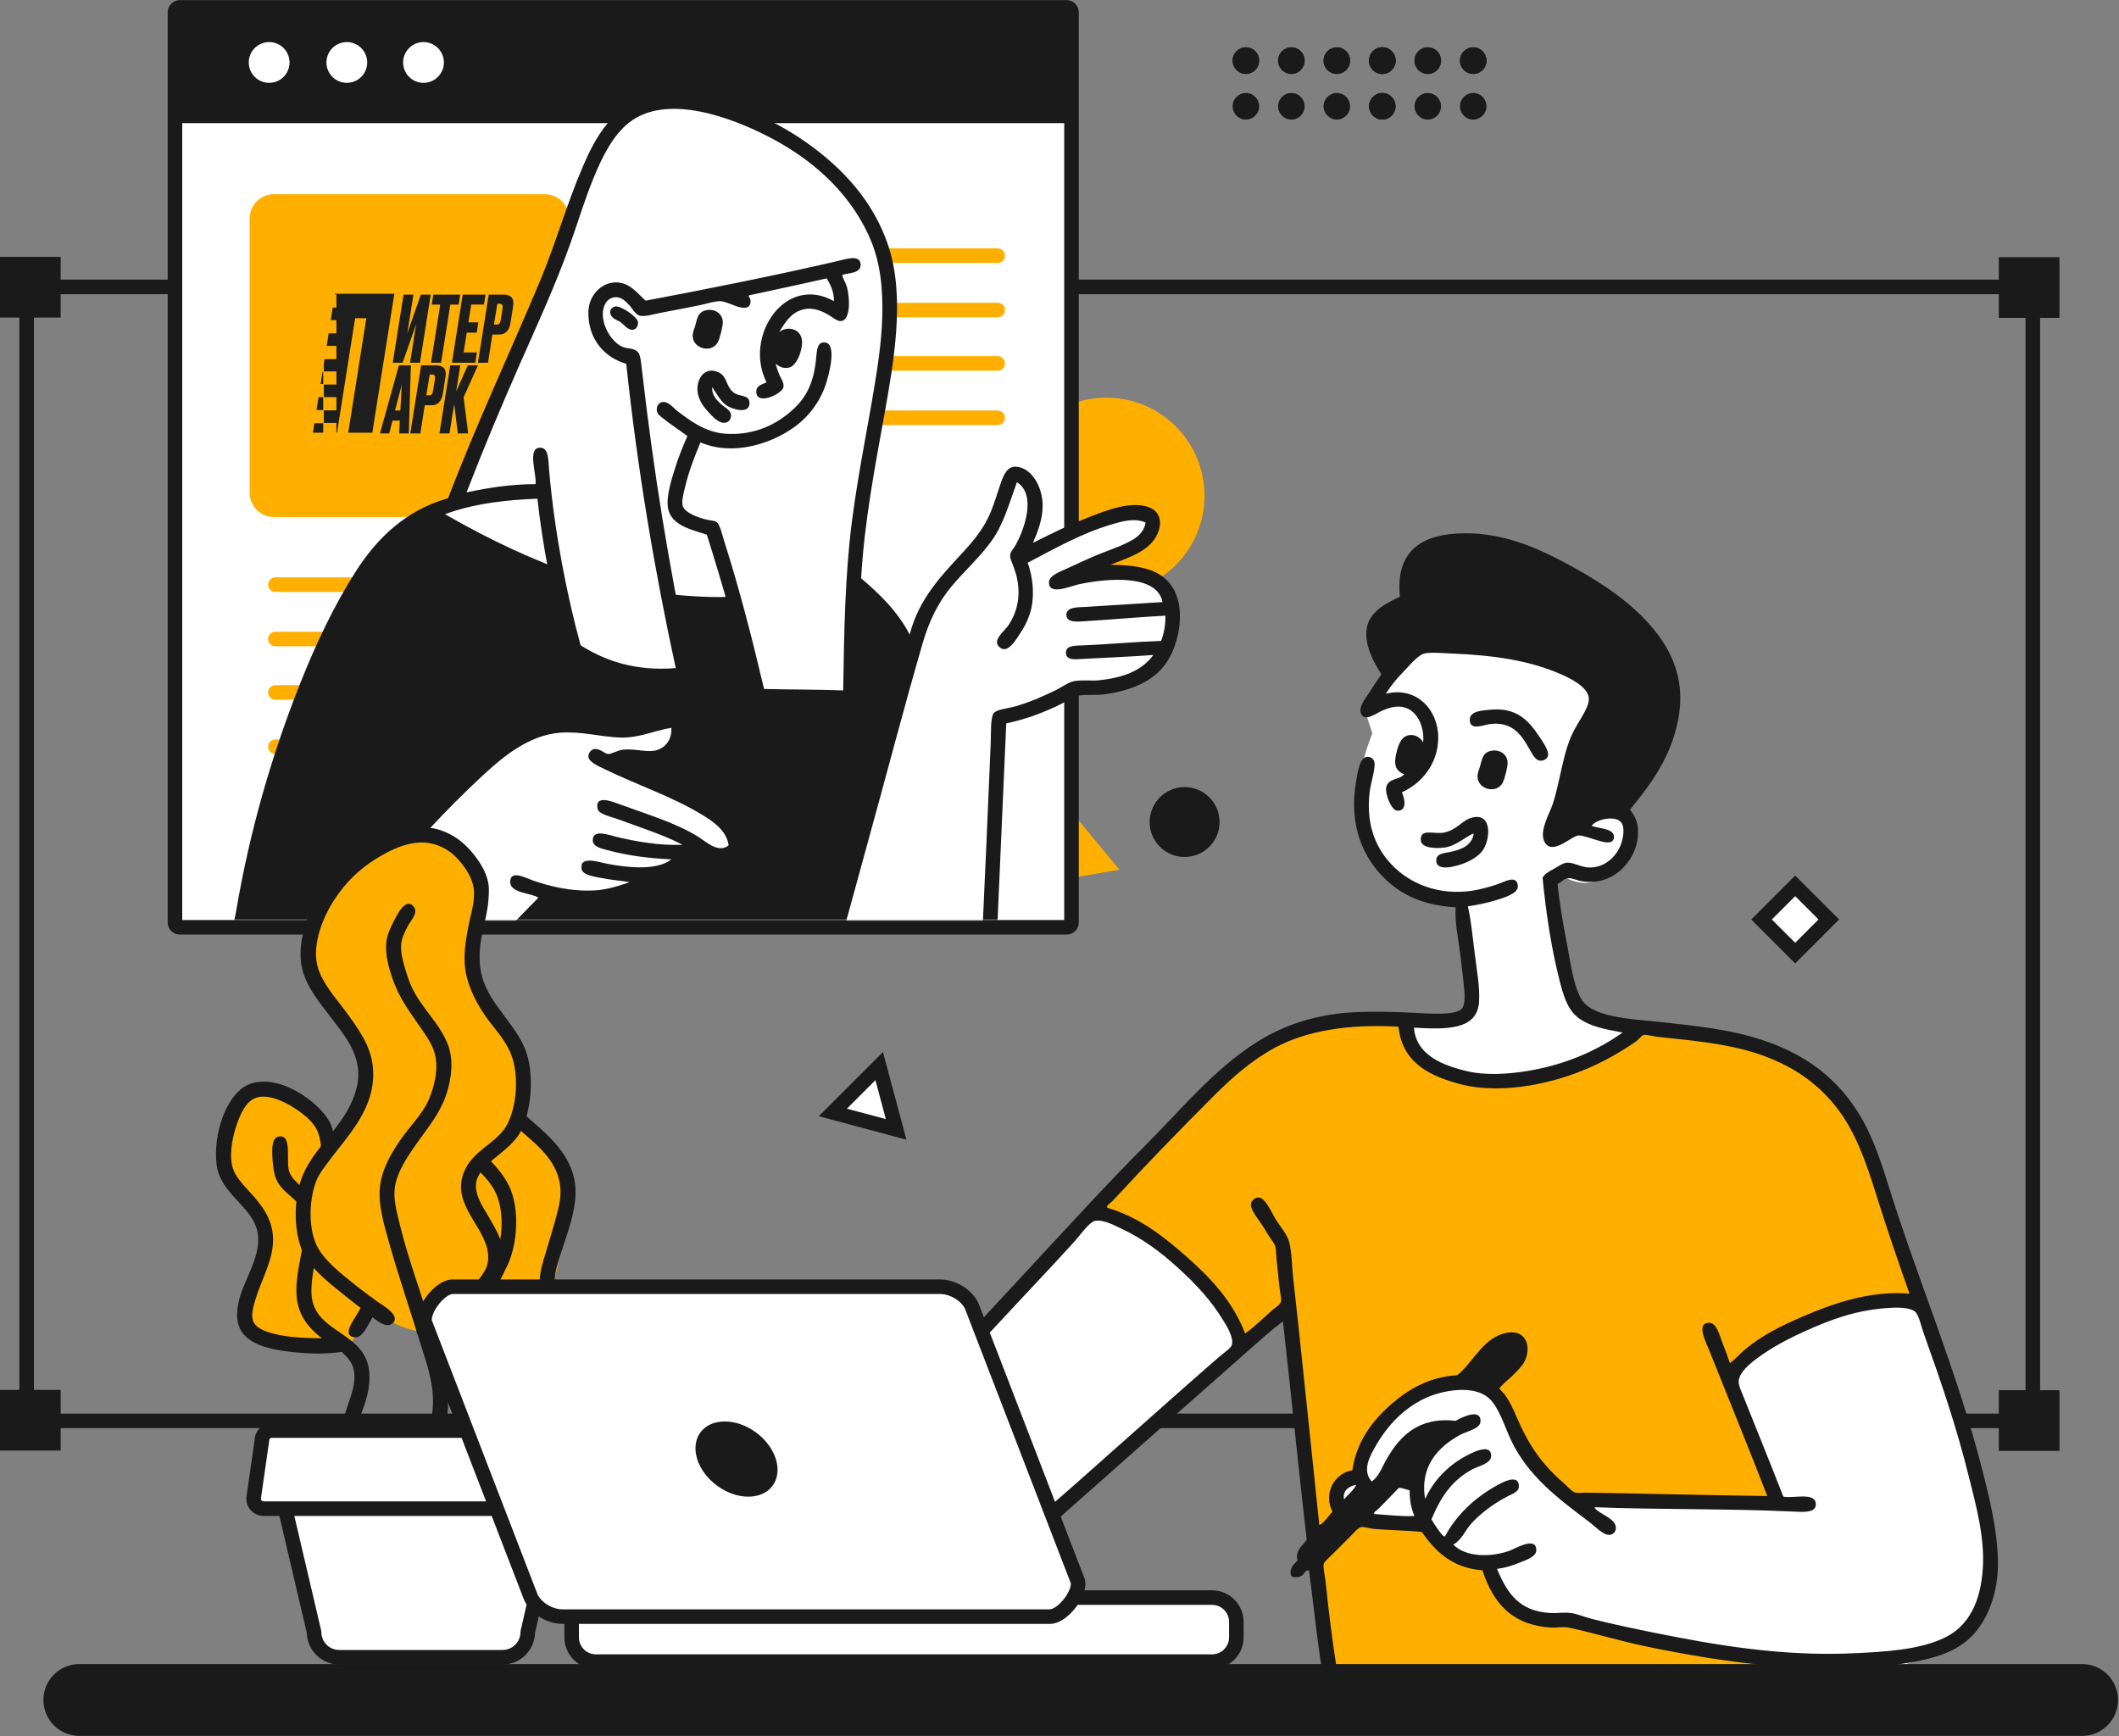
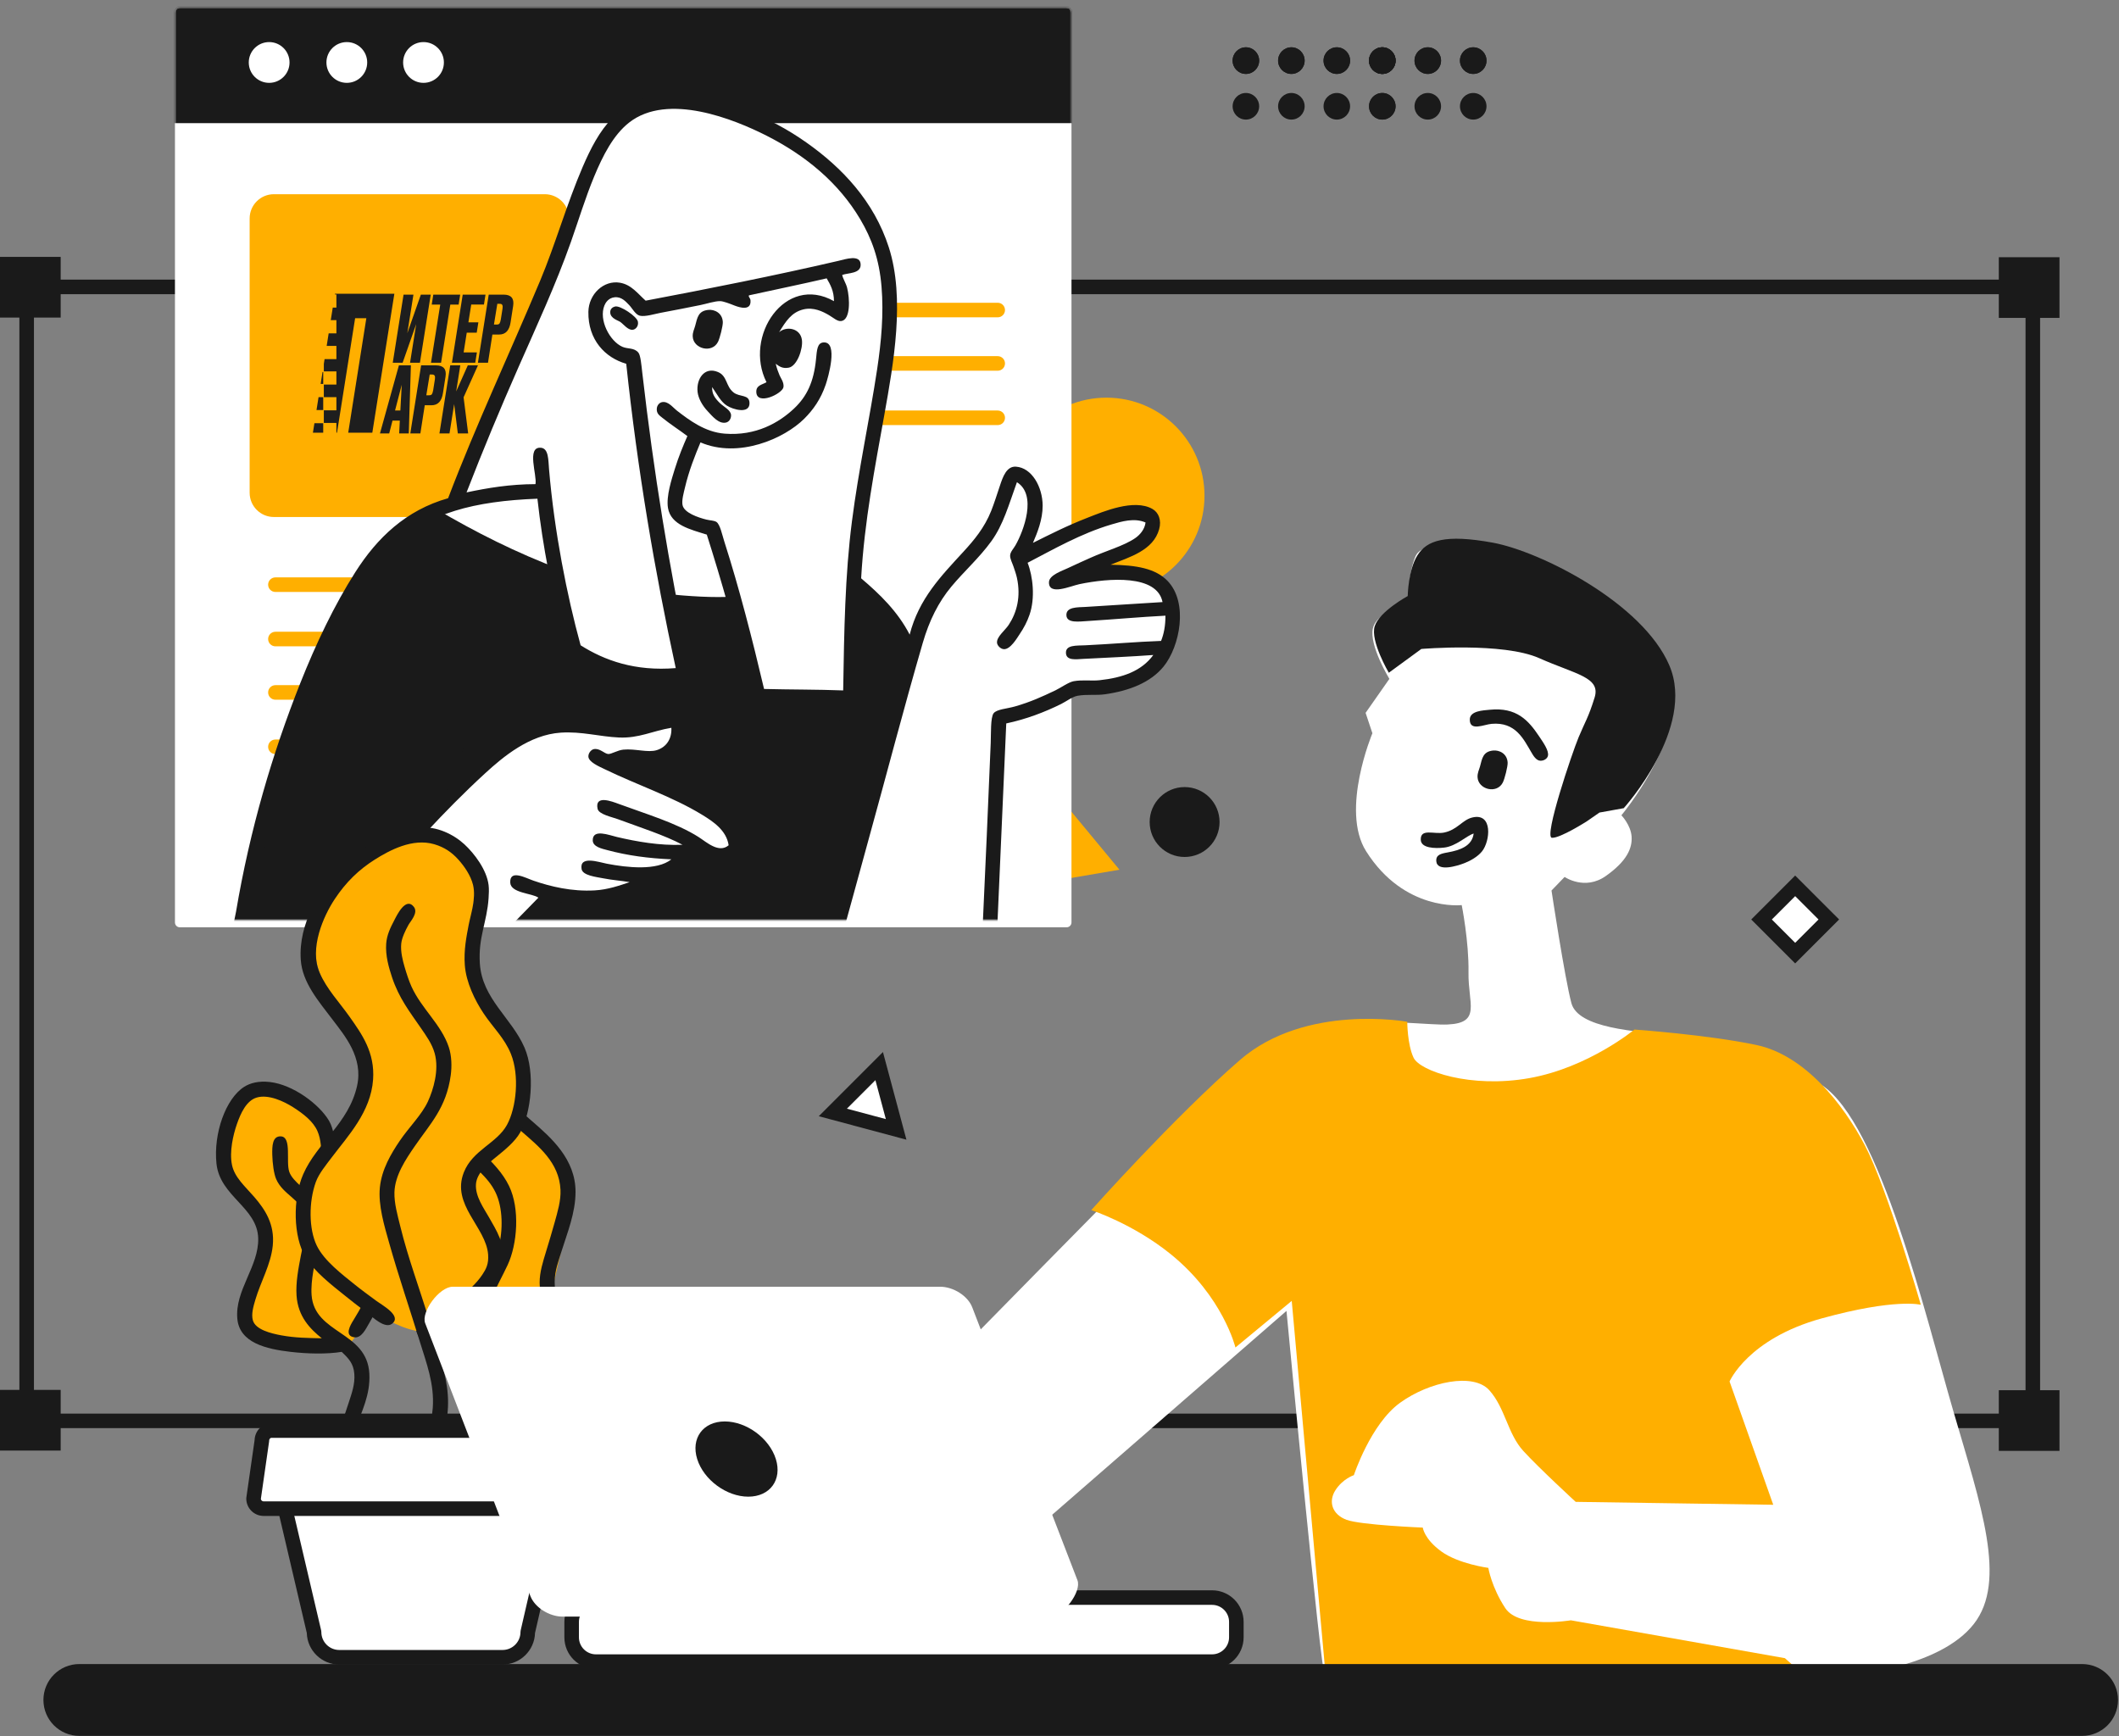
<svg xmlns="http://www.w3.org/2000/svg" width="1544" height="1265" viewBox="0 0 1544 1265" fill="none">
  <rect x="0" y="0" width="1544" height="1265" fill="#808080" stroke="none" />
  <path fill-rule="evenodd" clip-rule="evenodd" d="M1073.46 34.457C1078.8 34.457 1083.13 38.802 1083.13 44.163C1083.13 49.524 1078.8 53.869 1073.46 53.869C1068.12 53.869 1063.79 49.524 1063.79 44.163C1063.79 38.803 1068.12 34.457 1073.46 34.457Z" fill="#1A1A1A" />
  <path fill-rule="evenodd" clip-rule="evenodd" d="M1040.34 34.457C1045.68 34.457 1050.01 38.802 1050.01 44.163C1050.01 49.524 1045.68 53.869 1040.34 53.869C1035 53.869 1030.68 49.524 1030.68 44.163C1030.68 38.803 1035 34.457 1040.34 34.457Z" fill="#1A1A1A" />
  <path fill-rule="evenodd" clip-rule="evenodd" d="M1007.21 34.457C1012.55 34.457 1016.88 38.802 1016.88 44.163C1016.88 49.524 1012.55 53.869 1007.21 53.869C1001.87 53.869 997.537 49.524 997.537 44.163C997.537 38.803 1001.87 34.457 1007.21 34.457Z" fill="#1A1A1A" />
  <path fill-rule="evenodd" clip-rule="evenodd" d="M1007.21 34.457C1012.55 34.457 1016.88 38.802 1016.88 44.163C1016.88 49.524 1012.55 53.869 1007.21 53.869C1001.87 53.869 997.537 49.524 997.537 44.163C997.537 38.803 1001.87 34.457 1007.21 34.457Z" fill="#1A1A1A" />
  <path fill-rule="evenodd" clip-rule="evenodd" d="M974.068 34.457C979.408 34.457 983.737 38.802 983.737 44.163C983.737 49.524 979.408 53.869 974.068 53.869C968.728 53.869 964.399 49.524 964.399 44.163C964.4 38.803 968.728 34.457 974.068 34.457Z" fill="#1A1A1A" />
  <path fill-rule="evenodd" clip-rule="evenodd" d="M940.95 34.457C946.29 34.457 950.619 38.802 950.619 44.163C950.619 49.524 946.29 53.869 940.95 53.869C935.609 53.869 931.281 49.524 931.281 44.163C931.281 38.803 935.609 34.457 940.95 34.457Z" fill="#1A1A1A" />
  <path fill-rule="evenodd" clip-rule="evenodd" d="M907.812 34.457C913.152 34.457 917.481 38.802 917.481 44.163C917.481 49.524 913.152 53.869 907.812 53.869C902.471 53.869 898.143 49.524 898.143 44.163C898.143 38.803 902.472 34.457 907.812 34.457Z" fill="#1A1A1A" />
  <path fill-rule="evenodd" clip-rule="evenodd" d="M1073.46 34.457C1078.8 34.457 1083.13 38.802 1083.13 44.163C1083.13 49.524 1078.8 53.869 1073.46 53.869C1068.12 53.869 1063.79 49.524 1063.79 44.163C1063.79 38.803 1068.12 34.457 1073.46 34.457Z" fill="#1A1A1A" />
  <path fill-rule="evenodd" clip-rule="evenodd" d="M1040.34 34.457C1045.68 34.457 1050.01 38.802 1050.01 44.163C1050.01 49.524 1045.68 53.869 1040.34 53.869C1035 53.869 1030.68 49.524 1030.68 44.163C1030.68 38.803 1035 34.457 1040.34 34.457Z" fill="#1A1A1A" />
  <path fill-rule="evenodd" clip-rule="evenodd" d="M1007.21 34.457C1012.55 34.457 1016.88 38.802 1016.88 44.163C1016.88 49.524 1012.55 53.869 1007.21 53.869C1001.87 53.869 997.537 49.524 997.537 44.163C997.537 38.803 1001.87 34.457 1007.21 34.457Z" fill="#1A1A1A" />
  <path fill-rule="evenodd" clip-rule="evenodd" d="M1007.21 34.457C1012.55 34.457 1016.88 38.802 1016.88 44.163C1016.88 49.524 1012.55 53.869 1007.21 53.869C1001.87 53.869 997.537 49.524 997.537 44.163C997.537 38.803 1001.87 34.457 1007.21 34.457Z" fill="#1A1A1A" />
  <path fill-rule="evenodd" clip-rule="evenodd" d="M974.068 34.457C979.408 34.457 983.737 38.802 983.737 44.163C983.737 49.524 979.408 53.869 974.068 53.869C968.728 53.869 964.399 49.524 964.399 44.163C964.4 38.803 968.728 34.457 974.068 34.457Z" fill="#1A1A1A" />
  <path fill-rule="evenodd" clip-rule="evenodd" d="M940.95 34.457C946.29 34.457 950.619 38.802 950.619 44.163C950.619 49.524 946.29 53.869 940.95 53.869C935.609 53.869 931.281 49.524 931.281 44.163C931.281 38.803 935.609 34.457 940.95 34.457Z" fill="#1A1A1A" />
  <path fill-rule="evenodd" clip-rule="evenodd" d="M907.812 34.457C913.152 34.457 917.481 38.802 917.481 44.163C917.481 49.524 913.152 53.869 907.812 53.869C902.471 53.869 898.143 49.524 898.143 44.163C898.143 38.803 902.472 34.457 907.812 34.457Z" fill="#1A1A1A" />
  <path fill-rule="evenodd" clip-rule="evenodd" d="M1073.46 67.743C1078.8 67.743 1083.13 72.084 1083.13 77.44C1083.13 82.796 1078.8 87.137 1073.46 87.137C1068.12 87.137 1063.79 82.796 1063.79 77.44C1063.79 72.085 1068.12 67.743 1073.46 67.743Z" fill="#1A1A1A" />
  <path fill-rule="evenodd" clip-rule="evenodd" d="M1040.34 67.743C1045.68 67.743 1050.01 72.084 1050.01 77.44C1050.01 82.796 1045.68 87.137 1040.34 87.137C1035 87.137 1030.68 82.796 1030.68 77.44C1030.68 72.085 1035 67.743 1040.34 67.743Z" fill="#1A1A1A" />
  <path fill-rule="evenodd" clip-rule="evenodd" d="M1007.21 67.743C1012.55 67.743 1016.88 72.084 1016.88 77.44C1016.88 82.796 1012.55 87.137 1007.21 87.137C1001.87 87.137 997.537 82.796 997.537 77.44C997.537 72.085 1001.87 67.743 1007.21 67.743Z" fill="#1A1A1A" />
  <path fill-rule="evenodd" clip-rule="evenodd" d="M1007.21 67.743C1012.55 67.743 1016.88 72.084 1016.88 77.44C1016.88 82.796 1012.55 87.137 1007.21 87.137C1001.87 87.137 997.537 82.796 997.537 77.44C997.537 72.085 1001.87 67.743 1007.21 67.743Z" fill="#1A1A1A" />
  <path fill-rule="evenodd" clip-rule="evenodd" d="M974.068 67.743C979.408 67.743 983.737 72.084 983.737 77.44C983.737 82.796 979.408 87.137 974.068 87.137C968.728 87.137 964.399 82.796 964.399 77.44C964.4 72.085 968.728 67.743 974.068 67.743Z" fill="#1A1A1A" />
  <path fill-rule="evenodd" clip-rule="evenodd" d="M940.95 67.743C946.29 67.743 950.619 72.084 950.619 77.44C950.619 82.796 946.29 87.137 940.95 87.137C935.609 87.137 931.281 82.796 931.281 77.44C931.281 72.085 935.609 67.743 940.95 67.743Z" fill="#1A1A1A" />
  <path fill-rule="evenodd" clip-rule="evenodd" d="M907.812 67.743C913.152 67.743 917.481 72.084 917.481 77.44C917.481 82.796 913.152 87.137 907.812 87.137C902.471 87.137 898.143 82.796 898.143 77.44C898.143 72.085 902.472 67.743 907.812 67.743Z" fill="#1A1A1A" />
  <path d="M1308.03 645.437L1283.52 669.946L1308.03 694.455L1332.54 669.946L1308.03 645.437Z" fill="white" />
  <path d="M1308.05 701.944L1276.04 669.933L1308.05 637.922L1340.07 669.933L1308.05 701.944ZM1291.04 669.934L1308.05 686.941L1325.06 669.934L1308.05 652.927L1291.04 669.934Z" fill="#1A1A1A" />
  <path d="M739.635 646.676L766.417 574.166L815.681 633.667L739.635 646.676Z" fill="#FFAF00" />
  <path d="M652.965 822.877L606.845 810.52L640.607 776.758L652.965 822.877Z" fill="white" />
  <path d="M660.468 830.378L596.597 813.267L643.357 766.507L660.468 830.378ZM617.094 807.774L645.464 815.374L637.864 787.003L617.094 807.774Z" fill="#1A1A1A" />
  <path fill-rule="evenodd" clip-rule="evenodd" d="M806.207 289.735C845.665 289.735 877.651 321.721 877.651 361.178C877.651 400.636 845.665 432.622 806.207 432.622C766.75 432.622 734.764 400.636 734.764 361.178C734.764 321.721 766.751 289.735 806.207 289.735Z" fill="#FFAF00" />
  <path fill-rule="evenodd" clip-rule="evenodd" d="M863.162 573.458C877.226 573.458 888.627 584.859 888.627 598.924C888.627 612.989 877.226 624.39 863.162 624.39C849.098 624.39 837.696 612.989 837.696 598.924C837.697 584.859 849.098 573.458 863.162 573.458Z" fill="#1A1A1A" />
  <path fill-rule="evenodd" clip-rule="evenodd" d="M0 187.17H44.21V231.381H0V187.17Z" fill="#1A1A1A" />
  <path fill-rule="evenodd" clip-rule="evenodd" d="M0 1012.67H44.21V1056.88H0V1012.67Z" fill="#1A1A1A" />
  <path fill-rule="evenodd" clip-rule="evenodd" d="M1456.42 187.406H1500.63V231.617H1456.42V187.406Z" fill="#1A1A1A" />
  <path fill-rule="evenodd" clip-rule="evenodd" d="M1456.42 1012.9H1500.63V1057.11H1456.42V1012.9Z" fill="#1A1A1A" />
  <path d="M1481.2 1040.55H19.43C16.501 1040.55 14.123 1038.17 14.123 1035.25V209.04C14.123 206.111 16.501 203.733 19.43 203.733H1481.2C1484.13 203.733 1486.51 206.111 1486.51 209.04V1035.25C1486.51 1038.18 1484.13 1040.55 1481.2 1040.55ZM24.736 1029.94H1475.9V214.347H24.736V1029.94Z" fill="#1A1A1A" />
  <path d="M131.016 5.398H777.196C779.149 5.398 780.733 6.981 780.733 8.934V672.091C780.733 674.044 779.149 675.628 777.196 675.628H131.016C129.063 675.628 127.48 674.044 127.48 672.091V8.935C127.48 6.981 129.064 5.398 131.016 5.398Z" fill="white" />
-   <path d="M777.198 680.932H131.016C126.14 680.932 122.173 676.966 122.173 672.093V8.933C122.173 4.057 126.14 0.091 131.016 0.091H777.198C782.071 0.091 786.038 4.057 786.038 8.933V672.093C786.038 676.967 782.071 680.932 777.198 680.932ZM132.787 670.325H775.43V10.705H132.787V670.325Z" fill="#1A1A1A" />
  <mask id="mask0_1907_606" style="mask-type:luminance" maskUnits="userSpaceOnUse" x="127" y="5" width="654" height="671">
    <path d="M131.016 5.398H777.196C779.149 5.398 780.733 6.981 780.733 8.934V672.091C780.733 674.044 779.149 675.628 777.196 675.628H131.016C129.063 675.628 127.48 674.044 127.48 672.091V8.935C127.48 6.981 129.064 5.398 131.016 5.398Z" fill="white" />
  </mask>
  <g mask="url(#mask0_1907_606)">
    <path fill-rule="evenodd" clip-rule="evenodd" d="M109.729 -31.942H815.681V89.725H109.729V-31.942Z" fill="#1A1A1A" />
  </g>
  <path fill-rule="evenodd" clip-rule="evenodd" d="M199.582 141.492H396.939C406.706 141.492 414.622 149.409 414.622 159.175V359.007C414.622 368.775 406.705 376.692 396.939 376.692H199.582C189.816 376.692 181.899 368.775 181.899 359.007V159.175C181.899 149.409 189.816 141.492 199.582 141.492Z" fill="#FFAF00" />
-   <path d="M726.981 191.586H444.04C441.111 191.586 438.737 189.209 438.737 186.279C438.737 183.349 441.111 180.972 444.04 180.972H726.981C729.91 180.972 732.284 183.349 732.284 186.279C732.284 189.209 729.91 191.586 726.981 191.586Z" fill="#FFAF00" />
  <path d="M726.981 231.2H444.04C441.111 231.2 438.737 228.823 438.737 225.893C438.737 222.964 441.111 220.586 444.04 220.586H726.981C729.91 220.586 732.284 222.963 732.284 225.893C732.285 228.823 729.91 231.2 726.981 231.2Z" fill="#FFAF00" />
  <path d="M726.981 270.106H444.04C441.111 270.106 438.737 267.729 438.737 264.799C438.737 261.869 441.111 259.492 444.04 259.492H726.981C729.91 259.492 732.284 261.869 732.284 264.799C732.284 267.729 729.91 270.106 726.981 270.106Z" fill="#FFAF00" />
  <path d="M726.981 309.716H444.04C441.111 309.716 438.737 307.339 438.737 304.409C438.737 301.479 441.111 299.102 444.04 299.102H726.981C729.91 299.102 732.284 301.479 732.284 304.409C732.284 307.339 729.91 309.716 726.981 309.716Z" fill="#FFAF00" />
  <path d="M483.624 431.297H200.676C197.747 431.297 195.372 428.92 195.372 425.99C195.372 423.061 197.747 420.683 200.676 420.683H483.624C486.553 420.683 488.927 423.061 488.927 425.99C488.927 428.919 486.553 431.297 483.624 431.297Z" fill="#FFAF00" />
  <path d="M483.624 470.907H200.676C197.747 470.907 195.372 468.529 195.372 465.6C195.372 462.671 197.747 460.293 200.676 460.293H483.624C486.553 460.293 488.927 462.671 488.927 465.6C488.927 468.529 486.553 470.907 483.624 470.907Z" fill="#FFAF00" />
  <path d="M483.624 509.813H200.676C197.747 509.813 195.372 507.436 195.372 504.506C195.372 501.577 197.747 499.199 200.676 499.199H483.624C486.553 499.199 488.927 501.577 488.927 504.506C488.927 507.435 486.553 509.813 483.624 509.813Z" fill="#FFAF00" />
  <path d="M483.624 549.427H200.676C197.747 549.427 195.372 547.049 195.372 544.12C195.372 541.191 197.747 538.813 200.676 538.813H483.624C486.553 538.813 488.927 541.191 488.927 544.12C488.927 547.049 486.553 549.427 483.624 549.427Z" fill="#FFAF00" />
  <path fill-rule="evenodd" clip-rule="evenodd" d="M308.587 30.659C316.791 30.659 323.443 37.31 323.443 45.515C323.443 53.719 316.792 60.369 308.587 60.369C300.382 60.369 293.732 53.718 293.732 45.515C293.732 37.311 300.382 30.659 308.587 30.659Z" fill="white" />
  <path fill-rule="evenodd" clip-rule="evenodd" d="M252.705 30.659C260.909 30.659 267.561 37.31 267.561 45.515C267.561 53.719 260.91 60.369 252.705 60.369C244.501 60.369 237.85 53.718 237.85 45.515C237.85 37.311 244.501 30.659 252.705 30.659Z" fill="white" />
  <path fill-rule="evenodd" clip-rule="evenodd" d="M196.116 30.659C204.32 30.659 210.97 37.31 210.97 45.515C210.97 53.719 204.319 60.369 196.116 60.369C187.911 60.369 181.26 53.718 181.26 45.515C181.26 37.311 187.911 30.659 196.116 30.659Z" fill="white" />
  <path fill-rule="evenodd" clip-rule="evenodd" d="M965.329 1221.09C968.239 1222.73 1352.26 1219.68 1352.26 1219.68C1352.26 1219.68 1413.72 1214.51 1438.2 1183.25C1462.69 1151.99 1443.43 1097.08 1423.35 1028.34C1403.27 959.589 1369.86 818.38 1327.5 790.661C1285.14 762.94 1248.9 756.839 1219.98 754.232C1191.06 751.624 1149.87 749.058 1145 730.887C1140.13 712.718 1130.5 648.833 1130.5 648.833L1140.05 638.93C1140.05 638.93 1154.74 649.098 1170.11 638.223C1185.49 627.348 1189.4 617.973 1188.86 609.574C1188.32 601.175 1181.43 594.012 1181.43 594.012C1181.43 594.012 1228.84 537.379 1216.8 497.103C1204.75 456.827 1142.54 416.419 1110.69 404.792C1078.84 393.164 1037.15 392.369 1031.47 405.145C1025.79 417.922 1026.16 439.806 1026.16 439.806C1026.16 439.806 1003.19 445.421 1000.35 457.844C997.497 470.267 1012.37 494.627 1012.37 494.627L995.039 519.384L999.99 534.238C999.99 534.238 976.501 590.254 995.392 620.183C1023.27 664.349 1065.07 659.442 1065.07 659.442C1065.07 659.442 1070.39 685.924 1070.02 708.604C1069.65 731.284 1079.59 745.342 1054.81 746.448C1030.04 747.553 951.53 730.883 897.423 783.939C843.314 836.995 662.576 1021.61 662.576 1021.61L744.277 1123.12L937.388 955.122C937.388 955.124 962.419 1219.46 965.329 1221.09Z" fill="white" />
  <path fill-rule="evenodd" clip-rule="evenodd" d="M1011.95 490.16L1035.65 472.83C1035.65 472.83 1095.11 467.757 1121.59 479.55C1148.07 491.342 1166.52 493.377 1161.91 508.198C1157.31 523.019 1155.05 525.644 1150.24 537.201C1145.43 548.757 1124.73 610.033 1130.79 610.413C1136.85 610.792 1156.25 598.388 1156.25 598.388L1165.45 592.021L1183.13 588.838C1183.13 588.838 1235.86 530.505 1216.38 484.854C1196.9 439.205 1122.24 401.696 1087.64 395.372C1053.04 389.048 1039.66 393.69 1032.82 404.568C1025.98 415.447 1025.74 434.277 1025.74 434.277C1025.74 434.277 1005.13 445.488 1001.69 456.205C998.258 466.923 1011.95 490.16 1011.95 490.16Z" fill="#1A1A1A" />
  <path fill-rule="evenodd" clip-rule="evenodd" d="M1292.07 1096.37L1260.24 1006.54C1260.24 1006.54 1273.63 975.363 1327.44 960.558C1381.25 945.753 1399.59 950.654 1399.59 950.654C1399.59 950.654 1375 865.344 1358.92 834.647C1342.83 803.949 1314.87 768.883 1280.05 761.435C1245.22 753.986 1190.92 750.118 1190.92 750.118C1190.92 750.118 1157.52 777.782 1114.52 785.485C1071.53 793.189 1034.57 780.356 1029.99 770.631C1025.41 760.904 1025.4 744.458 1025.4 744.458C1025.4 744.458 951.189 730.856 903.374 772.4C855.561 813.944 795.147 881.687 795.147 881.687C795.147 881.687 825.622 891.553 853.151 913.873C891.251 944.761 900.191 981.78 900.191 981.78L941.218 947.827L965.269 1213.44L1313.29 1219.45L1300.56 1208.14L1144.59 1180.55C1144.59 1180.55 1106.87 1186.89 1096.84 1171.71C1086.8 1156.53 1084.46 1142.35 1084.46 1142.35C1084.46 1142.35 1062.69 1139.48 1050.15 1130.33C1037.62 1121.17 1036.71 1113 1036.71 1113C1036.71 1113 991.62 1111.18 981.185 1107.34C970.751 1103.49 967.665 1094.17 973.051 1085.76C978.436 1077.36 986.491 1074.8 986.491 1074.8C986.491 1074.8 998.721 1037.56 1020.09 1022.1C1041.46 1006.64 1073.54 999.954 1085.17 1012.91C1096.8 1025.86 1098.46 1044.56 1109.93 1057.12C1121.39 1069.67 1148.12 1094.25 1148.12 1094.25L1292.07 1096.37Z" fill="#FFAF00" />
-   <path fill-rule="evenodd" clip-rule="evenodd" d="M1187.66 589.978C1191.79 595.106 1194.45 600.333 1193.31 610.49C1191.38 627.7 1175.16 646.118 1151.94 641.964C1149.12 641.459 1145.78 639.769 1143.1 639.842C1139.71 639.933 1137.83 642.702 1134.96 644.085C1136.38 658.905 1138.94 673.141 1141.68 687.229C1144.36 700.985 1145.89 715.562 1151.59 726.836C1158.86 741.237 1187.04 742.266 1208.52 744.518C1229.79 746.749 1251.68 749.125 1270.05 753.714C1309.1 763.466 1335.82 781.584 1354.22 811.004C1363.05 825.119 1369.38 842.451 1375.08 860.867C1397.68 933.752 1426.31 998.982 1445.11 1073.76C1450.03 1093.36 1454.76 1113.24 1455.71 1133.88C1456.8 1157.17 1450.04 1176.08 1439.8 1188.69C1428.96 1202.03 1412.69 1207.75 1391.71 1211.32C1328.03 1222.16 1255.36 1211.15 1199.68 1199.65C1180.4 1195.67 1162.15 1189.95 1143.1 1185.86C1139.43 1185.07 1133.55 1186.1 1130.01 1185.86C1101.76 1183.96 1088.16 1168.4 1080.15 1144.13C1057.87 1142.36 1045.91 1130.27 1035.95 1116.19C1024.47 1114.96 1013.72 1114.97 1002 1114.07C998.359 1113.8 994.177 1112.28 991.739 1112.66C989.653 1112.98 985.821 1117.52 984.313 1119.02C978.996 1124.34 976.537 1126.8 970.874 1132.46C968.647 1134.69 964.902 1137.76 964.509 1139.54C963.906 1142.25 965.472 1148.21 965.925 1152.62C968.278 1175.59 970.642 1194.07 974.058 1216.27C975.011 1222.46 980.438 1239.48 970.875 1238.55C964.416 1237.93 964.636 1225.49 963.449 1218.04C959.537 1193.47 957.078 1169.24 953.9 1144.48C951.341 1143.02 950.503 1146.88 948.596 1148.02C946.576 1149.22 943.501 1149.69 940.816 1148.37C939.05 1142.69 942.888 1139.62 945.414 1137.06C943.502 1129.25 949.328 1126.12 952.132 1121.85C945.996 1069.17 940.789 1015.55 934.805 962.715C927.668 967.985 919.934 974.925 912.525 981.458C864.825 1023.52 816.971 1065.88 768.594 1108.77C764.975 1111.98 760.421 1117.31 756.569 1116.9C754.068 1116.63 751.814 1115.27 751.619 1112.3C751.403 1109.02 755.974 1105.38 759.399 1102.4C803.098 1064.43 844.817 1026.42 888.831 988.176C891.758 985.632 897.134 982.167 897.672 979.69C898.907 973.999 893.712 965.971 891.305 962.008C882.229 947.052 871.156 935.414 858.418 923.815C846.069 912.57 833.031 902.596 816.335 894.816C811.694 892.653 803.934 888.417 797.946 889.51C793.629 890.299 786.011 901.159 783.092 904.363C754.389 935.884 726.355 964.566 697.512 997.017C694.976 999.871 687.29 1011.53 682.306 1011.52C679.129 1011.5 677.197 1009.27 677.001 1006.92C676.691 1003.2 682.704 997.683 685.489 994.541C708.288 968.823 732.018 943.386 754.802 918.863C782.061 889.522 808.187 860.88 835.431 833.635C862.175 806.892 888.567 774.202 922.781 755.127C939.433 745.843 961.598 738.553 987.85 737.446C1000.28 736.922 1014.27 737.168 1028.16 737.799C1040.17 738.345 1061.91 740.474 1065.65 734.263C1068.05 730.284 1067.05 721.995 1066.36 715.521C1065.66 708.948 1064.88 702.56 1064.24 697.131C1062.6 683.371 1059.88 672.471 1060.7 661.059C1038.35 659.73 1022.51 652.943 1009.78 640.901C993.806 625.806 982.265 601.869 988.203 568.76C989.401 562.075 990.811 551.665 996.337 551.431C999.06 551.317 1000.27 552.907 1000.94 553.907C1003.22 557.339 998.92 569.816 998.106 576.187C994.612 603.522 1004.33 622.326 1019.33 634.891C1034.16 647.322 1056.82 654.005 1082.27 646.914C1085.47 646.024 1089.16 645.022 1092.53 643.732C1096.84 642.081 1105.78 637.224 1105.97 645.854C1106.08 651.309 1094.67 654.413 1090.41 655.755C1083.29 657.994 1076.32 659.335 1069.54 660.353C1071.7 669.237 1072.94 681.615 1074.49 694.303C1076.01 706.691 1078.51 719.936 1077.68 730.374C1076.04 750.817 1053.28 750.013 1030.29 748.763C1031.71 768.608 1051.12 776.349 1069.54 780.591C1083.05 783.702 1099.6 782.526 1113.39 780.237C1141.86 775.512 1164.56 764.857 1182.35 752.299C1168.78 749.847 1158.27 747.74 1150.17 741.69C1141.87 735.492 1138.93 724.579 1136.03 713.045C1130.31 690.341 1126.41 664.66 1124 639.489C1125.81 636.297 1128.69 635 1132.13 633.122C1135.08 631.517 1138.71 628.673 1142.04 628.526C1146.68 628.32 1152.02 631.941 1157.95 632.062C1168.53 632.28 1176.83 625.149 1180.58 616.501C1182.17 612.838 1184.98 602.246 1180.58 598.466C1175.47 594.075 1163.02 597.133 1159.72 601.65C1164.93 603.941 1176.44 603.258 1175.99 610.136C1175.6 615.95 1167.74 613.371 1163.96 612.258C1159.83 611.04 1153 608.528 1150.17 608.722C1144.87 609.085 1130.14 624.498 1125.06 612.612C1121.71 604.76 1129.37 592.134 1131.43 585.736C1137.18 567.859 1138.91 547.124 1146.99 531.983C1148.74 528.692 1151.04 525.098 1153.35 521.02C1155.36 517.489 1158.27 512.16 1157.6 507.935C1156.35 500.148 1143.76 493.979 1136.73 490.96C1113.79 481.106 1088.66 477.382 1056.81 476.108C1050.67 475.862 1042.97 475.088 1038.07 476.108C1033 477.162 1025.89 486.167 1022.51 489.547C1017.22 494.838 1013.51 499.7 1009.78 505.46C1032.13 499.845 1047.97 517.234 1047.97 537.288C1047.97 557.073 1035.13 571.253 1021.45 577.25C1023.67 582.027 1025.35 590.788 1018.26 590.688C1013.76 590.624 1008.97 578.236 1010.13 573.36C1011.67 566.872 1019.62 568.39 1023.21 564.164C1015.91 561.359 1015.47 555.738 1017.91 546.837C1019.47 541.163 1021.71 535.629 1028.16 535.52C1031.64 535.461 1034.84 537.416 1037.01 540.825C1038 528.244 1031.89 516.555 1021.45 515.01C1016.25 514.24 1010.8 516.145 1006.95 517.839C1002.84 519.646 993.242 527.063 991.386 518.899C990.269 513.993 996.148 507.234 998.105 504.047C1001.35 498.753 1003.94 495.066 1006.59 491.316C1000.04 481.257 990.073 462.921 999.165 449.586C1004.04 442.441 1011.69 438.82 1020.03 434.733C1016.87 403.257 1033.9 390.498 1061.05 388.76C1092.34 386.757 1118.87 398.578 1140.27 409.979C1161.86 421.484 1183.29 434.991 1198.97 451.708C1214.75 468.533 1229.35 491.343 1222.67 524.911C1217.26 552.067 1203.12 570.956 1187.66 589.978ZM1211.35 526.677C1214.72 513.162 1214.67 498.308 1209.94 486.007C1205.75 475.13 1198.48 466.417 1190.48 458.424C1174.91 442.851 1156.16 430.346 1135.67 419.524C1115.57 408.91 1090.05 397.416 1061.76 399.366C1044.49 400.557 1032.04 406.328 1030.64 422.353C1030.18 427.616 1032.15 437.115 1030.64 440.389C1028.88 444.213 1020.25 446.053 1016.14 448.523C1012.64 450.632 1007.82 454.01 1006.59 459.133C1004.43 468.142 1010.22 475.453 1013.67 482.473C1020.68 478.441 1026 467.98 1034.18 465.852C1039.09 464.573 1046.46 465.497 1053.27 465.497C1072.79 465.497 1091.77 467.755 1106.67 470.803C1127.61 475.084 1149.36 481.786 1161.49 494.142C1163.66 496.355 1165.68 499.642 1166.79 502.277C1172.05 514.774 1162.42 525.773 1157.6 534.458C1146.65 554.182 1145.73 582.859 1136.38 603.772C1149.75 599.109 1155.64 583.902 1177.05 586.089C1191.94 568.462 1205.32 550.87 1211.35 526.677ZM929.144 763.261C912.315 772.267 897.558 785.298 884.232 798.625C859.318 823.539 834.273 849.442 810.675 875.011C809.153 876.66 806.063 878.082 806.785 879.962C830.757 886.949 849.16 901.912 865.842 916.741C882.494 931.542 898.709 948.828 907.218 971.555C914.825 966.12 919.991 960.755 927.022 954.581C929.062 952.788 932.906 950.587 933.387 948.216C933.842 945.971 932.659 941.422 932.326 938.314C931.513 930.74 930.957 924.935 930.204 918.156C929.82 914.691 929.947 910.692 929.143 907.901C928.522 905.742 926.168 903.076 924.546 900.474C923.012 898.015 921.402 895.41 919.949 893.047C917.515 889.093 911.153 881.75 911.461 877.487C911.639 875.032 914.074 872.408 917.12 872.536C922.12 872.747 926.539 883.494 929.143 887.742C932.778 893.673 937.956 899.25 939.398 905.071C941.334 912.883 941.279 921.987 942.228 930.533C948.876 990.411 955.033 1051.98 961.324 1111.24C964.678 1109.51 968.03 1104.76 970.872 1101.34C963.887 1087.86 972.771 1072.97 985.372 1071.28C988.303 1049.91 1000.83 1034.23 1014.02 1022.83C1026.55 1012.01 1041.76 1003.12 1061.76 1001.97C1071.47 994.628 1078.78 978.723 1091.82 972.968C1094.84 971.635 1099.17 970.268 1103.49 970.846C1114.17 972.276 1115.11 984.96 1110.21 993.126C1108.47 996.016 1104.76 999.631 1101.72 1002.68C1100.46 1003.94 1092.47 1010.47 1092.53 1011.87C1092.52 1011.74 1095.61 1015.03 1096.42 1016.11C1100.26 1021.27 1102.68 1026.84 1104.9 1032.03C1113.82 1052.81 1123.2 1066.43 1138.85 1080.12C1142.02 1082.89 1145.41 1086.94 1148.05 1087.55C1150.07 1088.01 1153.59 1087.51 1156.18 1087.55C1200.78 1088.23 1244.09 1089.42 1287.74 1090.02C1275.03 1057.23 1259.08 1017.92 1245.3 983.577C1243.12 978.151 1235.42 963.539 1245.65 963.774C1250.81 963.892 1253.09 973.364 1254.49 976.858C1256.98 983.062 1258.5 987.577 1260.5 993.126C1264.54 990.271 1267.64 986.417 1271.47 983.224C1283.43 973.239 1297.55 966.121 1312.84 959.531C1334.85 950.049 1362 940.118 1391.35 942.556C1383.3 919.756 1374.85 895.287 1367.31 871.121C1359.69 846.731 1351.96 823.98 1337.25 805.697C1323.26 788.31 1304.95 775.673 1279.96 767.504C1258.24 760.407 1234.11 758.235 1208.17 755.481C1204.45 755.087 1199.56 753.607 1197.56 754.066C1195.97 754.43 1194.11 757.379 1192.25 758.664C1171.52 773.036 1146.32 785.513 1114.81 790.845C1098.56 793.594 1080.27 794.07 1064.94 790.137C1041.74 784.184 1021.75 774.374 1018.97 748.054C982.893 745.929 952.117 750.969 929.144 763.261ZM1129.66 1175.25C1134.07 1175.52 1138.99 1174.59 1144.51 1175.25C1149.46 1175.84 1154.53 1178.19 1159.72 1179.49C1175.86 1183.56 1191.61 1186.85 1207.81 1190.1C1250.54 1198.68 1298.33 1206.86 1349.62 1204.6C1374.71 1203.5 1398.76 1201.94 1416.81 1193.29C1434.87 1184.64 1443.15 1166.61 1444.75 1143.07C1446.34 1119.69 1439.53 1095.79 1434.5 1075.53C1425.36 1038.73 1413.8 1005.25 1401.61 971.202C1399.91 966.449 1398.61 960 1396.3 956.702C1393.56 952.786 1384.68 952.527 1378.62 952.812C1353.91 953.98 1334.78 960.96 1313.91 970.494C1304.85 974.632 1295.93 979.083 1287.03 984.994C1279.65 989.891 1267.62 998.013 1266.87 1006.21C1266.61 1009.02 1268.56 1013.1 1270.06 1016.82C1280.06 1041.83 1289.95 1066.15 1299.41 1090.38C1305.74 1092.2 1323.06 1086.58 1323.1 1096.04C1323.13 1102.13 1315.13 1101.72 1307.19 1101.34C1259.45 1099.08 1207.35 1099.99 1161.84 1098.16C1163.4 1102.69 1178.14 1105.95 1177.4 1113.72C1177.13 1116.6 1174.84 1118.26 1172.45 1118.31C1168.05 1118.41 1161.84 1111.78 1158.31 1109.12C1135.29 1091.79 1113.55 1075.68 1101.02 1049.35C1096.62 1040.12 1092.22 1025.16 1084.75 1018.59C1073.55 1008.73 1050.86 1012.98 1038.78 1018.59C1022.74 1026.04 1011.08 1038.46 1002.35 1053.6C998.439 1060.39 992.104 1071.32 999.522 1079.41C1004.86 1075.62 1007.01 1068.95 1010.13 1063.5C1019.83 1046.57 1033.33 1032.13 1060.7 1035.21C1064.47 1032.87 1079.48 1025.43 1078.74 1035.92C1078.37 1041.05 1068.66 1042.86 1063.88 1045.46C1047.93 1054.18 1034.39 1068.31 1038.42 1092.15C1044.1 1079.42 1054.67 1068.08 1067.77 1061.03C1071.94 1058.78 1086.75 1050.7 1086.52 1061.03C1086.4 1066.29 1076.95 1068.37 1073.43 1070.22C1057.71 1078.46 1049.7 1091 1043.02 1107C1044.28 1109.06 1045.89 1111.76 1047.62 1114.07C1049.15 1116.12 1051.38 1119.76 1052.92 1119.38C1060.07 1105.63 1072.39 1093.27 1086.52 1084.72C1090.05 1082.58 1107.22 1071.54 1106.67 1083.3C1106.5 1087.13 1101.71 1088.53 1098.19 1090.38C1088.25 1095.58 1078.34 1102.92 1071.66 1110.53C1067.11 1115.73 1065.25 1121.75 1058.93 1125.39C1068.26 1134.81 1086.32 1134.6 1099.6 1129.98C1104.06 1128.44 1119.64 1118.81 1119.4 1129.63C1119.3 1134.45 1111.29 1136.88 1107.38 1138.47C1101.74 1140.77 1096.96 1142.31 1090.76 1143.07C1098.62 1161.79 1107.38 1173.87 1129.66 1175.25ZM979.361 1092.5C982.136 1088.79 986.093 1086.27 988.202 1081.89C982.801 1082.74 978.055 1086.12 979.361 1092.5ZM1019.32 1084.01C1014.75 1088.71 1009.41 1094.28 1004.82 1098.87C1003.33 1100.36 1000.72 1101.79 1001.29 1103.11C1010.42 1103.77 1022.65 1105.06 1030.64 1104.52C1028.39 1099.35 1027.07 1093.24 1027.1 1085.78C1024.37 1085.34 1022.4 1084.12 1019.32 1084.01Z" fill="#1A1A1A" />
  <path fill-rule="evenodd" clip-rule="evenodd" d="M1085.45 517.128C1105.06 515.143 1113.67 524.821 1121.53 536.578C1124.65 541.252 1128.76 546.989 1127.89 550.724C1127.38 552.946 1124.68 554.421 1122.23 554.26C1119.24 554.064 1117.11 550.365 1115.87 548.249C1110.08 538.425 1104.33 525.861 1086.87 527.384C1081.17 527.88 1070.83 533.112 1070.95 524.202C1071.04 517.842 1080.89 517.59 1085.45 517.128Z" fill="#1A1A1A" />
  <path fill-rule="evenodd" clip-rule="evenodd" d="M1087.93 546.835C1092.32 546.378 1098.2 548.935 1098.54 555.676C1098.67 558.369 1096.4 567.445 1095 570.175C1090.59 578.763 1077.05 575.154 1076.61 566.285C1076.45 563.099 1077.79 560.76 1078.38 558.506C1080 552.294 1080.68 547.587 1087.93 546.835Z" fill="#1A1A1A" />
  <path fill-rule="evenodd" clip-rule="evenodd" d="M1073.78 607.306C1068.42 608.97 1061.17 616.559 1052.21 617.562C1045.44 618.32 1035.45 617.968 1035.24 611.904C1034.93 603.268 1044.96 608.078 1052.21 606.6C1061.92 604.619 1065.46 597.41 1072.72 595.637C1087.97 591.914 1085.88 612.956 1079.8 620.391C1076.68 624.204 1071.49 627.156 1067.06 628.879C1061.92 630.882 1047.17 635.514 1046.55 627.464C1046.2 622.851 1049.79 621.972 1054.69 621.099C1063.8 619.472 1072.64 616.467 1073.78 607.306Z" fill="#1A1A1A" />
  <mask id="mask1_1907_606" style="mask-type:luminance" maskUnits="userSpaceOnUse" x="127" y="5" width="771" height="669">
    <path d="M131.016 5.406H777.196C779.149 5.406 780.733 6.988 897.708 8.942V672.098C780.733 674.052 779.149 675.636 777.196 670.331H131.016C129.063 675.636 127.48 674.052 127.48 672.098V8.942C127.48 6.988 129.064 5.406 131.016 5.406Z" fill="white" />
  </mask>
  <g mask="url(#mask1_1907_606)">
    <path fill-rule="evenodd" clip-rule="evenodd" d="M725.72 680.164H173.619C173.619 680.164 194.365 568.559 226.672 490.235C276.264 370.01 334.192 362.555 334.192 362.555C334.192 362.555 394.556 218.63 409.88 176.872C425.204 135.113 444.399 72.275 481.678 73.242C518.956 74.209 597.161 98.78 624.565 145.395C651.972 192.009 654.308 195.51 644.725 263.878C635.144 332.245 621.735 427.988 621.735 427.988C621.735 427.988 629.274 430.312 639.42 441.782C649.566 453.252 661.348 470.43 661.348 470.43C661.348 470.43 677.496 435.244 693.18 420.207C708.863 405.168 722.874 384.249 727.487 373.873C732.101 363.498 731.369 345.384 737.744 345.226C744.12 345.067 755.093 347.378 754.014 361.849C752.934 376.32 743.049 406.059 743.049 406.059C743.049 406.059 799.979 375.341 817.323 374.228C834.667 373.114 849.302 381.059 836.775 391.913C824.249 402.765 785.491 419.146 785.491 419.146C785.491 419.146 834.557 406.45 847.033 429.05C859.506 451.648 854.442 474.708 838.544 488.822C822.648 502.935 782.662 501.909 782.662 501.909C782.662 501.909 761.641 513.575 750.478 517.471C739.313 521.366 728.902 523.837 728.902 523.837L725.72 680.164Z" fill="white" />
    <path fill-rule="evenodd" clip-rule="evenodd" d="M666.429 470.03C666.429 470.03 652.445 445.845 637.428 435.015C622.41 424.184 612.316 418.038 612.316 418.038C612.316 418.038 524.544 454.832 441.841 430.77C359.137 406.708 318.052 376.303 318.052 376.303C318.052 376.303 257.467 391.302 213.361 523.083C169.255 654.863 173.748 684.716 173.748 684.716L221.497 683.655C221.497 683.655 338.386 570.221 363.323 551.378C388.26 532.534 410.129 523.95 431.23 525.912C452.331 527.874 472.341 534.06 480.392 529.802C488.444 525.544 487.071 519.497 492.417 524.851C497.763 530.204 500.551 535.06 491.003 542.536C481.454 550.01 468.013 550.67 468.013 550.67L447.145 553.499C447.145 553.499 495.066 574.633 515.054 590.282C535.041 605.931 541.626 621.071 533.091 622.821C524.558 624.572 510.101 617.87 510.101 617.87C510.101 617.87 480.822 641.461 454.928 647.579C429.034 653.699 400.461 652.885 400.461 652.885L345.286 711.95L604.891 699.925L666.429 470.03Z" fill="#1A1A1A" />
    <path fill-rule="evenodd" clip-rule="evenodd" d="M461.588 260.634L499.079 489.468C499.079 489.468 476.306 500.747 453.099 490.176C429.893 479.604 415.964 473.906 415.964 473.906L396.51 356.482C396.51 356.482 383.053 355.209 366.802 357.898C350.548 360.585 332.848 364.617 332.848 364.617C332.848 364.617 390.861 224.524 412.78 175.749C434.7 126.974 448.382 78.392 472.553 75.302C496.723 72.214 590.745 81.996 623.575 148.161C656.406 214.328 648.523 211.552 646.919 234.106C645.314 256.662 627.986 360.919 624.637 402.106C621.286 443.292 619.331 506.796 619.331 506.796L550.009 503.26L519.946 383.361C519.946 383.361 489.566 380.556 492.005 366.384C494.445 352.212 508.628 315.454 508.628 315.454C508.628 315.454 550.712 329.139 573.706 310.502C596.7 291.865 596.67 253.886 596.696 250.73C596.721 247.574 603.416 236.228 603.416 236.228L609.781 227.739L608.367 196.616L469.015 221.019C469.015 221.019 452.855 209.339 443.197 212.884C433.538 216.429 432.264 231.623 435.77 242.24C439.274 252.859 461.588 260.634 461.588 260.634Z" fill="white" />
    <path fill-rule="evenodd" clip-rule="evenodd" d="M627.464 421.35C641.235 433.042 654.147 445.592 662.828 462.372C669.536 436.134 685.861 419.571 702.082 401.901C709.668 393.635 717.292 384.599 722.24 372.194C724.258 367.132 726.49 360.15 728.604 353.805C730.688 347.553 733.393 339.554 740.275 340.013C751.835 340.785 759.626 354.716 759.724 368.303C759.8 378.529 755.749 388.358 752.651 395.534C765.157 389.33 777.172 383.151 792.614 377.144C804.122 372.667 826.228 363.242 839.648 370.779C844.186 373.327 846.48 378.91 844.599 385.632C840.292 401.027 823.312 405.812 809.234 411.447C827.92 411.758 841.803 414.096 850.611 423.118C866.168 439.054 859.638 471.232 847.781 485.712C838.384 497.188 823.11 503.304 804.99 505.868C798.781 506.748 791.953 505.734 785.187 506.93C781.434 507.593 776.781 511.152 773.164 512.941C761.143 518.885 747.72 524.015 733.202 527.087C730.931 577.854 728.827 627.091 726.483 679.507C726.14 687.15 727.015 696.339 720.825 696.481C713.568 696.647 715.578 684.304 715.874 678.092C718.113 631.121 719.889 588.222 721.887 541.233C722.154 534.916 721.663 522.601 724.008 519.663C726.361 516.714 733.577 516.433 739.568 514.712C751.039 511.414 759.173 507.66 768.92 503.041C772.983 501.117 778.543 497.012 782.359 496.322C788.817 495.155 795.369 496.235 801.102 495.615C818.009 493.786 831.748 489.003 840.356 477.226C824.232 478.425 806.966 479.136 789.431 480.054C784.064 480.336 776.962 481.508 776.7 475.811C776.423 469.766 784.191 470.463 790.846 470.152C808.945 469.31 828.054 467.602 846.013 466.97C848.082 461.85 849.218 455.794 849.196 448.581C830.892 449.529 811.743 451.261 792.614 452.47C786.067 452.886 777.54 454.113 777.054 448.581C776.477 442.027 785.262 442.543 790.846 442.214C809.743 441.104 828.587 439.752 847.074 438.679C843.11 418.457 807.983 421.149 786.601 425.595C779.988 426.97 764.078 434.268 764.322 424.179C764.447 418.95 773.953 415.927 778.114 413.924C783.805 411.186 789.25 408.833 794.38 406.497C805.697 401.345 819.052 397.727 827.268 391.999C830.719 389.594 834.104 385.625 834.695 380.682C826.546 377.124 817.298 379.924 809.941 382.096C787.591 388.695 767.664 400.213 748.76 410.034C752.687 420.031 754.358 435.843 750.176 447.873C748.378 453.042 746.225 457.225 742.75 462.371C740.99 464.978 736.197 473.263 731.433 472.982C729.091 472.843 726.698 470.456 726.482 468.384C726.027 464.011 732.246 459.422 734.97 455.299C740.871 446.363 743.982 434.84 740.981 420.997C740.414 418.379 739.361 415.409 738.505 412.863C737.588 410.13 735.923 407.203 736.029 404.729C736.144 402.061 738.438 399.897 739.92 397.302C745.911 386.803 755.78 360.563 740.98 351.329C735.019 367.789 731.097 382.294 722.238 394.472C713.476 406.516 702.59 416.14 693.239 427.361C683.856 438.62 677.136 452.006 672.374 468.383C658.539 515.967 645.916 564.624 632.414 613.376C624.902 640.49 617.128 669.509 609.073 698.249C607.774 702.882 606.158 706.978 602.709 707.09C593.8 707.377 598.443 696.643 600.233 690.115C618.523 623.43 635.774 559.317 654.692 492.077C656.001 487.426 658.675 481.651 658.582 478.285C658.483 474.678 654.376 468.632 652.571 465.554C645.611 453.685 636.938 443.338 626.754 435.141C626.009 452.132 625.34 473.647 625.34 494.199C625.34 500.258 626.91 508.711 623.926 511.88C620.238 515.796 612.64 512.558 606.952 513.295C612.754 527.6 621.098 542.518 621.098 562.806C621.098 602.988 593.86 625.382 562.394 634.947C558.17 648.609 554.13 662.292 549.663 677.031C548.212 681.817 547.579 688.868 542.237 688.7C533.287 688.421 538.811 676.496 540.468 671.019C543.336 661.54 546.416 650.964 549.309 641.312C550.688 636.712 552.284 629.176 554.26 627.166C556.841 624.54 567.506 621.986 570.881 620.447C587.415 612.909 599.289 602.606 605.891 585.436C615.669 560.009 605.624 530.875 594.222 513.293C586.949 512.958 579.688 512.94 571.589 512.94C565.498 512.94 554.646 514.122 550.017 511.525C546.616 509.618 545.847 502.061 544.713 497.027C536.549 460.785 525.344 421.992 515.006 389.52C503.22 385.785 488.769 382.581 486.715 370.07C485.312 361.522 489.46 348.948 491.666 341.778C494.446 332.743 497.909 324.427 500.862 317.731C495.135 313.387 488.296 309.036 482.471 304.293C480.49 302.678 478.229 301.278 478.583 297.574C478.826 295.021 480.672 293.292 482.471 292.977C486.938 292.197 490.235 296.884 493.434 299.343C502.275 306.135 513.681 314.854 528.091 315.964C550.79 317.713 567.592 308.04 578.662 297.575C587.964 288.78 592.937 278.249 594.576 261.857C595.266 254.959 595.418 249.683 600.235 249.481C610.985 249.027 603.407 275.098 601.648 280.247C598.003 290.917 592.508 298.584 586.088 305.001C571.431 319.66 538.091 334.213 510.409 322.33C506.43 331.807 501.979 342.924 499.094 355.218C498.214 358.962 496.643 364.423 497.325 367.949C498.42 373.61 508.563 377.025 514.654 378.558C517.393 379.247 520.444 379.189 522.081 380.327C524.704 382.151 526.243 389.802 527.738 394.472C538.667 428.581 548.187 465.717 556.737 501.979C575.816 502.468 595.536 502.316 614.38 503.039C615.078 459.441 615.724 419.143 620.747 379.974C625.645 341.76 633.664 305.221 639.136 268.93C642.178 248.756 643.977 228.732 642.318 208.811C640.652 188.801 635.22 173.941 626.758 159.656C611.142 133.293 587.104 113.315 558.506 98.83C535.194 87.022 486.653 67.178 458.426 89.281C446.876 98.326 439.247 113.409 432.964 128.535C426.464 144.186 421.522 160.638 415.989 176.276C404.874 207.691 391.006 237.531 377.796 267.515C364.574 297.528 351.95 327.787 339.956 358.754C355.439 355.494 371.481 352.793 390.173 352.742C391.438 346.359 383.441 325.353 394.064 326.219C399.829 326.688 399.474 335.048 400.076 342.133C403.896 387.145 413.093 433.927 423.062 470.149C440.47 481.185 462.651 489.216 492.375 486.771C477.044 416.167 464.573 342.705 456.304 265.039C440.883 260.64 428.405 247.58 428.72 227.2C428.918 214.35 439.866 203.963 451.707 205.981C460.112 207.416 464.598 213.874 470.45 219.067C515.867 210.499 565.029 200.711 610.845 190.068C615.974 188.877 627.057 185.036 627.113 192.897C627.16 199.488 617.876 198.739 613.674 200.324C614.039 202.723 616.415 206.449 617.21 209.518C619.295 217.561 619.816 233.026 612.967 233.919C610.153 234.286 607.416 231.624 604.125 229.676C599.474 226.92 592.787 223.637 585.383 225.432C576.704 227.537 572.552 234.115 567.701 242.053C572.774 237.469 583.173 238.873 584.322 247.711C585.168 254.221 580.797 266.71 574.774 267.869C570.208 268.749 567.752 266.928 565.226 265.04C566.118 268.699 566.927 270.803 568.054 273.528C568.829 275.4 571.357 278.585 570.883 282.014C570.222 286.809 551.321 295.917 551.08 285.551C550.966 280.705 555.078 280.427 558.506 278.479C541.69 245.125 572.02 199.376 607.662 219.42C607.67 212.102 605.059 207.407 602.357 202.799C583.718 207.146 564.613 211.028 545.774 215.177C544.984 216.064 546.692 217.12 546.836 218.713C547.557 226.725 539.047 224.123 535.165 222.604C531.565 221.193 527.166 219.498 524.909 219.42C520.922 219.284 515.045 221.316 510.409 222.249C500.364 224.27 492.348 225.869 481.412 227.908C477.256 228.683 470.12 230.953 466.205 230.03C462.992 229.272 460.619 224.478 458.425 222.25C456.013 219.802 452.908 216.037 447.817 216.592C443.289 217.085 441.196 220.604 440.39 222.605C436.155 233.1 444.252 248.562 453.474 252.663C457.481 254.445 462.001 253.151 465.144 256.907C466.779 258.861 467.368 266.138 467.974 271.407C476.456 345.32 487.401 411.682 501.569 479.347C502.581 484.179 505.41 490.637 503.336 494.2C500.742 498.655 485.654 497.774 478.582 497.736C458.474 497.628 447.269 493.636 432.609 487.127C426.849 484.569 417.169 481.286 414.22 477.225C412.249 474.512 411.475 468.373 410.33 463.787C402.283 431.575 395.554 399.217 391.587 363.352C345.238 365.11 312.183 373.954 288.678 396.594C266.53 417.929 250.977 450.727 237.401 481.114C211.346 539.426 192.168 605.515 180.465 678.799C179.47 685.031 177.488 694.872 170.563 689.762C166.339 686.644 170.721 671.739 171.977 664.3C182.115 604.219 198.6 548.634 218.658 498.088C230.187 469.033 243.486 441.073 258.972 416.751C274.799 391.896 295.721 371.73 326.518 362.998C346.895 309.485 371.172 257.956 393.709 204.214C404.472 178.55 412.976 148.591 424.476 121.816C436.147 94.645 450.474 71.023 485.655 68.77C507.92 67.345 526.742 73.763 542.944 80.087C560.425 86.911 574.071 94.328 587.503 103.781C613.613 122.159 636.873 146.738 647.622 180.168C659.617 217.475 651.073 264.735 644.438 301.819C637.372 341.326 629.871 379.574 627.464 421.35Z" fill="#1A1A1A" />
    <path fill-rule="evenodd" clip-rule="evenodd" d="M448.169 223.312C451.943 222.424 464.021 230.507 464.789 234.275C465.47 237.609 463.166 240.13 460.901 240.288C457.512 240.522 454.51 236.403 452.059 234.629C450.345 233.389 444.711 232.065 444.634 227.557C444.588 224.957 446.495 223.706 448.169 223.312Z" fill="#1A1A1A" />
    <path fill-rule="evenodd" clip-rule="evenodd" d="M516.067 225.787C520.461 225.331 526.341 227.887 526.677 234.628C526.811 237.322 524.543 246.398 523.141 249.127C518.726 257.715 505.194 254.107 504.751 245.237C504.593 242.051 505.931 239.713 506.521 237.457C508.139 231.247 508.823 226.539 516.067 225.787Z" fill="#1A1A1A" />
    <path fill-rule="evenodd" clip-rule="evenodd" d="M518.897 282.016C518.751 286.936 520.652 289.887 524.554 293.687C527.321 296.38 532.606 298.827 532.688 302.527C532.747 305.168 531.171 307.319 529.152 307.833C523.765 309.201 519.079 303.243 515.713 299.699C511.665 295.434 508.798 290.141 508.287 285.553C507.245 276.232 513.232 266.879 523.14 271.054C530.052 273.966 528.692 281.324 534.457 285.906C539.009 289.525 546.023 287.121 546.127 293.687C546.255 301.85 534.187 298.505 529.506 295.455C525.027 292.539 522.529 287.253 518.897 282.016Z" fill="#1A1A1A" />
    <path fill-rule="evenodd" clip-rule="evenodd" d="M344.552 556.44C360.797 545.284 377.525 525.355 407.147 523.198C423.627 521.999 437.136 526.735 453.473 526.735C460.355 526.735 466.581 525.007 472.57 523.198C479.233 521.186 490.46 516.679 496.264 521.431C498.932 523.615 499.964 527.565 500.153 530.625C501.368 550.221 481.709 562.442 459.837 556.794C478.758 567.898 506.519 575.497 524.908 589.683C530.766 594.201 537.182 600.354 540.115 607.01C545.426 619.067 536.195 630.956 522.433 628.936C518.458 628.352 516.159 625.088 511.117 625.753C507.813 626.188 504.104 630.44 499.446 633.18C496.209 635.084 492.315 636.48 489.544 638.131C486.517 639.935 483.913 642.639 481.411 644.144C465.431 653.745 441.013 661.908 415.634 658.996C412.442 658.63 408.248 656.681 405.025 657.228C402.671 657.627 398.501 662.869 396.537 665.008C380.854 682.093 365.173 697.078 348.442 713.81C345.668 716.584 342.654 720.692 339.248 720.53C336.85 720.415 334.517 718.776 334.297 715.932C333.889 710.635 344.799 702.247 347.735 699.311C362.577 684.47 378.485 668.222 392.295 654.045C387.793 650.733 372.141 650.782 371.784 643.083C371.323 633.147 382.905 639.658 388.759 641.669C401.208 645.944 416.506 649.672 433.317 648.741C442.907 648.21 451.441 645.187 458.779 642.728C452.484 641.626 446.358 641.283 439.328 639.9C434.305 638.911 424.556 637.883 423.768 633.181C422.095 623.189 436.198 628.132 442.158 629.291C456.829 632.144 478.681 634.555 489.192 626.108C472.329 625.359 457.423 623.383 442.513 619.389C438.684 618.364 431.976 617.021 431.902 612.316C431.766 603.644 443.704 608.463 449.584 609.84C463.702 613.149 480.686 616.207 497.326 615.499C484.303 608.555 466.283 602.803 449.939 596.756C445.974 595.289 436.316 593.357 435.44 589.329C433.18 578.946 445.762 583.855 451 585.794C470.187 592.892 492.874 599.59 508.997 609.84C514.867 613.574 523.774 621.934 530.923 615.852C529.31 604.91 519.526 598.496 511.473 593.574C489.951 580.42 464.262 571.923 440.392 560.332C436.451 558.418 428.786 555.193 428.721 551.136C428.682 548.608 430.767 546.239 432.612 545.831C436.937 544.878 440.441 549.246 443.221 549.368C445.512 549.468 450.007 546.592 454.183 546.184C462.941 545.33 472.087 548.594 478.585 546.539C485.817 544.251 489.59 538.068 489.193 530.271C475.37 532.535 465.701 537.99 451 537.343C436.854 536.721 423.802 532.785 408.563 533.807C385.806 535.333 366.67 551.311 353.396 563.512C337.838 577.814 323.897 592.024 310.96 605.949C287.549 631.147 261.169 654.608 234.574 678.091C231.064 681.191 226.139 686.929 222.197 686.579C218.711 686.268 217.66 683.601 217.599 681.628C217.449 676.726 227.842 669.977 230.683 667.482C262.03 639.952 290.807 612.832 319.447 581.547C321.82 578.955 324.898 577.038 326.166 574.828C327.482 572.534 328.223 569.177 329.348 566.34C334.787 552.634 340.052 539.524 345.616 525.318C347.257 521.126 349.651 509.99 354.457 509.405C363.85 508.261 359.31 519.552 357.286 524.612C353.103 535.061 348.298 547.028 344.552 556.44Z" fill="#1A1A1A" />
    <path fill-rule="evenodd" clip-rule="evenodd" d="M409.102 415.122C409.443 419.379 410.529 422.889 410.871 427.145C372.996 413.508 337.945 397.046 307.254 376.221C311.131 375.027 314.798 371.744 317.865 370.916C346.285 387.644 376.255 402.823 409.102 415.122Z" fill="#1A1A1A" />
    <path fill-rule="evenodd" clip-rule="evenodd" d="M485.488 432.804C501.478 434.272 519.279 435.779 536.767 434.572C536.717 438.865 537.541 442.285 538.889 445.182C521.919 447.004 502.308 445.5 486.55 443.767C486.662 439.647 486.185 436.116 485.488 432.804Z" fill="#1A1A1A" />
  </g>
  <path fill-rule="evenodd" clip-rule="evenodd" d="M57.814 1212.42H1517.11C1531.57 1212.42 1543.28 1224.13 1543.28 1238.59C1543.28 1253.04 1531.57 1264.76 1517.11 1264.76H57.814C43.358 1264.76 31.642 1253.04 31.642 1238.59C31.642 1224.13 43.358 1212.42 57.814 1212.42Z" fill="#1A1A1A" />
  <path fill-rule="evenodd" clip-rule="evenodd" d="M348.076 1004.12C356.777 1006.89 372.93 998.077 388.839 984.659C404.749 971.24 400.58 956.827 401.692 944.264C402.804 931.701 421.965 871.522 412.709 854.294C403.453 837.065 359.786 788.233 330.083 797.742C300.38 807.249 295.149 853.152 303.276 867.147C311.4 881.142 336.146 898.375 331.552 913.417C326.958 928.46 303.362 936.037 305.111 957.852C306.861 979.665 339.374 1001.35 348.076 1004.12Z" fill="#FFAF00" />
  <path fill-rule="evenodd" clip-rule="evenodd" d="M298.772 858.073C298.772 854.536 298.772 851 298.772 847.463C299.974 835.698 302.338 826.983 305.845 817.758C310.79 804.745 316.818 792.635 329.185 788.759C342.318 784.643 356.699 793.251 364.902 798.661C374.006 804.664 380.074 810.261 387.89 817.05C401.368 828.761 419.363 844.413 419.363 868.328C419.363 883.754 413.351 898.237 409.107 911.826C406.896 918.91 404.269 925.696 404.156 933.751C404.044 941.824 407.002 949.465 406.632 958.506C406.071 972.219 398.561 978.672 390.364 985.736C387.056 988.588 377.204 998.884 370.914 996.699C368.812 995.969 367.88 994.012 367.732 992.456C367.345 988.399 370.807 986.562 373.743 984.676C381.652 979.597 392.263 972.429 394.962 963.456C397.634 954.573 393.251 943.93 393.194 934.812C393.142 926.765 395.751 918.937 397.791 912.179C399.871 905.288 402.058 898.212 404.156 890.608C406.297 882.85 408.76 874.804 408.401 866.913C407.484 846.903 392.29 835.058 379.755 824.124C373.659 818.805 367.303 813.466 359.953 808.563C354.044 804.624 343.527 797.039 334.137 798.662C324.863 800.265 318.44 814.231 315.394 822.356C311.46 832.849 307.588 849.467 310.443 860.549C315.106 878.64 332.58 885.435 336.966 902.632C340.453 916.299 331.772 924.687 325.65 931.631C321.736 936.069 314.795 941.538 312.919 947.544C309.828 957.444 313.491 967.923 318.224 974.42C324.328 982.798 338.625 988.696 347.931 993.517C345.197 988.912 343.998 985.359 342.98 981.494C335.44 952.882 357.164 931.04 363.137 909.351C366.684 896.469 366.447 879.734 361.015 868.683C358.121 862.795 354.543 858.674 348.99 853.123C346.318 850.449 335.801 842.574 336.614 837.563C336.861 836.04 339.076 833.576 341.211 833.319C344.963 832.865 347.36 836.147 350.406 838.976C358.884 846.852 366.347 854.646 370.917 864.085C378.97 880.72 376.969 906.559 369.856 921.729C366.245 929.433 362.018 936.97 358.539 945.069C355.068 953.15 351.597 963.133 352.527 973.714C354.528 996.453 376.729 1007.06 376.574 1032.42C376.409 1059.47 352.47 1072.85 343.332 1092.89C335.902 1109.19 333.389 1130.38 332.369 1151.95C331.933 1161.16 332.666 1169.86 326.71 1169.98C321.405 1170.09 320.824 1166.17 321.405 1154.78C321.59 1151.13 322.156 1141.3 322.82 1134.97C324.197 1121.84 326.644 1108.9 329.54 1098.9C332.786 1087.69 338.086 1078.94 344.392 1070.96C350.973 1062.64 358.413 1054.91 362.427 1046.21C369.443 1031.01 362.001 1014.16 354.294 1004.48C348.702 1008.64 343.226 1003.83 337.319 1000.59C319.981 991.078 300.94 980.964 300.893 955.325C300.866 940.345 307.959 934.637 315.746 926.68C320.127 922.204 326.928 914.878 326.709 907.937C326.566 903.375 323.055 898.807 320.344 895.206C311.772 883.819 301.133 873.86 298.772 858.073Z" fill="#1A1A1A" />
  <path fill-rule="evenodd" clip-rule="evenodd" d="M244.963 984.022C236.504 983.864 185.373 985.202 177.393 964.559C169.412 943.917 203.039 907.162 191.348 891.482C179.656 875.801 165.011 868.107 164.907 845.578C164.804 823.05 168.066 799.974 181.8 795.635C195.533 791.298 228.024 799.397 234.312 815.833C240.601 832.269 233.824 857.636 246.431 873.12C259.038 888.605 277.816 895.512 277.646 917.922C277.476 940.331 265.763 966.158 261.12 971.168C256.478 976.181 253.421 984.182 244.963 984.022Z" fill="#FFAF00" />
  <path fill-rule="evenodd" clip-rule="evenodd" d="M234.466 975.072C226.024 968.231 217.129 959.393 216.076 943.951C215.425 934.431 217.451 924.058 219.26 914.599C220.895 906.037 224.194 894.157 222.442 886.308C219.644 873.778 206.312 870.794 201.224 859.078C199.534 855.185 198.551 847.679 198.394 841.396C198.239 835.058 198.404 827.534 204.761 827.957C212.745 828.488 208.203 846.332 210.772 853.773C213.372 861.303 224.517 867.365 229.163 874.637C240.643 892.617 225.431 921.481 227.041 943.597C229.113 972.075 267.512 969.801 269.123 1000.89C269.926 1016.37 263.482 1028.39 259.221 1040.49C255.01 1052.46 250.603 1064.98 248.612 1079.04C245.58 1100.47 245.783 1124.49 245.783 1150.12C245.783 1158.46 247.38 1168.71 240.832 1168.87C234.081 1169.02 234.821 1158.96 234.821 1150.12C234.821 1124.83 234.812 1100.39 237.65 1079.04C240.469 1057.82 248.301 1040.17 254.271 1021.4C256.135 1015.53 258.808 1008.6 258.161 1000.89C257.531 993.363 254.053 989.789 248.966 984.972C237.953 986.728 224.223 986.394 211.835 984.972C193.815 982.904 174.569 978.311 172.934 960.925C170.98 940.131 188.695 922.625 188.14 902.221C187.529 879.644 160.217 871.777 157.728 847.76C155.451 825.811 164.445 800.467 177.884 791.884C182.231 789.11 188.29 787.413 196.629 788.349C213.463 790.24 232.657 804.505 239.773 816.64C246.791 828.609 243.977 855.015 250.382 867.564C259.619 885.664 282.445 895.479 284.33 918.135C285.39 930.844 280.289 941.47 275.844 951.023C273.962 955.068 271.653 959.547 268.771 964.462C266.497 968.34 263.374 975.09 258.162 974.363C250.522 973.298 255.453 965.208 257.456 961.986C262.66 953.615 267.157 945.241 270.54 935.463C272.212 930.628 274.026 924.575 273.369 918.488C272.263 908.238 262.121 898.399 256.04 892.319C244.395 880.674 235.594 867.7 234.47 845.638C234.06 837.619 234.07 830.372 231.286 824.066C228.186 817.041 221.186 811.586 213.605 806.737C206.753 802.357 195.557 797.163 187.082 799.665C179.598 801.874 175.429 810.903 172.582 819.115C169.908 826.832 167.017 839.128 169.046 848.822C170.951 857.926 178.714 864.515 185.314 872.161C193.119 881.205 200.302 891.963 198.752 907.526C197.378 921.317 189.89 933.926 186.021 947.133C184.601 951.981 182.985 957.47 184.253 961.986C186.158 968.768 197.345 971.529 205.117 972.949C215.176 974.787 224.043 974.853 234.466 975.072Z" fill="#1A1A1A" />
  <path fill-rule="evenodd" clip-rule="evenodd" d="M296.943 610.464C320.511 604.969 347.62 621.937 347.274 639.377C346.927 656.818 335.168 694.739 346.403 716.957C357.637 739.175 388.482 769.319 378.868 802.518C367.259 842.605 340.083 840.794 343.233 863.843C346.383 886.892 364.436 903.175 359.765 917.823C355.093 932.471 337.798 971.035 312.374 970.702C286.95 970.368 258.788 947.348 241.103 928.649C223.42 909.949 207.329 867.022 234.289 841.826C261.247 816.629 281.402 783.275 259.839 756.519C238.278 729.764 211.269 677.672 241.641 648.171C272.01 618.669 275.199 615.535 296.943 610.464Z" fill="#FFAF00" />
  <path fill-rule="evenodd" clip-rule="evenodd" d="M316.049 972.631C319.238 986.355 325.223 1000.34 326.304 1016.48C328.458 1048.59 310.925 1066.21 302.258 1090.04C296.487 1105.91 294.074 1132.81 293.062 1154.05C292.73 1161.03 294.761 1172.93 287.051 1172.79C280.173 1172.67 281.75 1162.81 282.1 1155.11C283.098 1133.14 284.899 1110.86 289.88 1093.22C296.784 1068.78 313.414 1052.58 315.342 1025.68C316.592 1008.23 310.548 992.642 306.148 978.29C298.608 953.69 290.669 930.815 283.515 905.439C280.108 893.35 275.48 878.253 276.796 865.124C278.109 852.033 284.992 840.472 291.296 831.174C298.092 821.149 307.293 812.304 311.806 802.53C315.752 793.982 320.08 779.615 316.756 767.52C314.805 760.421 310.439 754.512 306.501 748.776C298.608 737.28 290.685 727.253 285.637 711.999C283.308 704.965 280.771 696.296 281.394 687.597C281.858 681.104 284.514 675.807 287.405 670.27C289.183 666.863 295.656 653.189 301.551 660.721C304.966 665.086 299.09 671.232 297.66 673.806C295.204 678.231 292.758 683.454 292.355 687.597C291.787 693.448 293.475 699.972 294.831 704.572C296.268 709.449 297.903 714.555 299.782 718.718C307.071 734.881 321.529 746.415 327.012 762.923C329.152 769.366 329.294 777.053 328.426 783.434C325.21 807.106 313.514 818.694 302.258 835.066C295.659 844.663 287.764 856.369 287.405 868.662C287.169 876.735 289.694 885.443 291.649 893.416C297.407 916.908 305.723 938.773 312.513 961.315C319.685 958.264 326.414 952.404 333.377 946.815C340.153 941.38 346.919 935.509 351.412 928.781C354.077 924.789 356.222 920.949 355.657 913.927C354.046 893.914 328.646 877.789 337.975 854.163C344.428 837.821 362.08 833.074 369.448 819.505C376.279 806.929 378.61 783.547 372.278 767.875C367.626 756.361 359.321 748.749 352.475 738.522C346.009 728.869 339.605 715.72 338.681 703.159C337.869 692.129 339.893 682.327 341.51 673.807C342.892 666.524 347.046 654.617 344.693 644.809C342.985 637.688 338.099 630.911 334.084 626.419C329.294 621.058 323.857 617.288 316.402 615.104C300.562 610.462 283.756 619.549 272.903 626.419C261.635 633.555 252.18 642.571 243.906 655.064C235.695 667.462 225.17 691.005 232.943 708.817C238.16 720.771 247.203 730.122 254.868 740.999C263.624 753.42 273.264 766.777 271.843 786.617C270.153 810.219 253.539 827.584 241.784 843.2C237.699 848.627 232.358 855.031 230.114 861.235C224.923 875.587 224.94 895.469 230.821 907.562C236.231 918.687 249.444 928.613 258.404 935.853C263.24 939.758 268.316 943.456 274.318 947.876C278.717 951.118 293.053 958.813 285.635 964.497C280.353 968.544 270.954 959.122 267.245 956.364C261.203 951.871 255.747 947.525 251.332 943.986C241.796 936.345 229.241 926.683 222.687 916.049C213.593 901.297 213.194 873.222 220.919 855.577C231.045 832.443 254.033 818.594 260.172 791.214C264.808 770.544 251.228 754.663 242.49 743.119C232.195 729.517 220.262 715.95 219.15 699.269C217.37 672.544 233.184 648.878 246.028 634.906C261.299 618.292 279.998 606.054 305.791 603.079C318.021 601.668 330.669 608.035 338.327 615.104C345.714 621.921 354.632 633.731 356.009 644.809C356.388 647.854 356.212 651.259 356.009 654.357C354.853 671.98 348.353 682.861 349.644 702.098C351.364 727.751 372.822 741.683 382.178 763.277C390.07 781.487 387.116 810.726 378.996 825.163C375.303 831.73 368.036 837.687 361.668 842.845C355.886 847.529 347.46 854.445 346.816 862.649C346.109 871.661 352.694 880.508 356.364 887.051C361.397 896.026 368.443 906.279 366.619 920.646C366.197 923.977 364.451 927.516 363.084 930.194C353.523 948.928 332.332 961.454 316.049 972.631Z" fill="#1A1A1A" />
  <path d="M229.202 1070.5H383.821C396.999 1070.5 407.681 1078.72 407.681 1088.86L384.547 1189.11C384.547 1199.25 376.325 1207.47 366.184 1207.47H247.203C237.062 1207.47 228.843 1199.25 228.843 1189.11L205.339 1088.86C205.341 1078.72 216.025 1070.5 229.202 1070.5Z" fill="white" />
  <path d="M366.182 1212.78H247.201C234.369 1212.78 223.893 1202.51 223.547 1189.77L200.174 1090.07C200.082 1089.67 200.037 1089.26 200.037 1088.86C200.037 1075.81 213.123 1065.2 229.203 1065.2H383.822C399.902 1065.2 412.988 1075.81 412.988 1088.86C412.988 1089.26 412.942 1089.66 412.851 1090.05L389.842 1189.75C389.504 1202.51 379.021 1212.78 366.182 1212.78ZM210.664 1088.32L234.011 1187.9C234.103 1188.3 234.148 1188.71 234.148 1189.12C234.148 1196.31 240.006 1202.17 247.201 1202.17H366.182C373.384 1202.17 379.242 1196.31 379.242 1189.12C379.242 1188.71 379.288 1188.31 379.379 1187.92L402.362 1088.32C401.951 1081.49 393.627 1075.8 383.822 1075.8H229.203C219.406 1075.8 211.082 1081.48 210.664 1088.32Z" fill="#1A1A1A" />
  <path d="M197.792 1042.29H416.646C420.502 1042.29 423.626 1045.58 423.626 1049.64L429.685 1091.87C429.685 1095.92 426.397 1099.21 422.342 1099.21H192.098C188.041 1099.21 184.753 1095.92 184.753 1091.87L190.812 1049.64C190.811 1045.58 193.937 1042.29 197.792 1042.29Z" fill="white" />
  <path d="M422.343 1104.51H192.098C185.125 1104.51 179.449 1098.84 179.449 1091.86C179.449 1091.61 179.462 1091.36 179.502 1091.11L185.516 1049.21C185.732 1042.43 191.159 1036.99 197.793 1036.99H416.648C423.283 1036.99 428.71 1042.43 428.925 1049.21L434.933 1091.11C434.972 1091.36 434.985 1091.61 434.985 1091.86C434.985 1098.84 429.316 1104.51 422.343 1104.51ZM190.076 1092.12C190.206 1093.13 191.061 1093.91 192.098 1093.91H422.343C423.374 1093.91 424.228 1093.13 424.358 1092.12L418.376 1050.39C418.337 1050.14 418.324 1049.89 418.324 1049.64C418.324 1048.53 417.554 1047.6 416.647 1047.6H197.792C196.886 1047.6 196.116 1048.53 196.116 1049.64C196.116 1049.89 196.103 1050.14 196.063 1050.39L190.076 1092.12Z" fill="#1A1A1A" />
  <path d="M434.217 1163.99H883.174C892.94 1163.99 900.857 1171.91 900.857 1181.68V1192.97C900.857 1202.74 892.94 1210.65 883.174 1210.65H434.217C424.449 1210.65 416.534 1202.74 416.534 1192.97V1181.68C416.534 1171.91 424.449 1163.99 434.217 1163.99Z" fill="white" />
  <path d="M883.172 1215.96H434.216C421.541 1215.96 411.227 1205.64 411.227 1192.97V1181.68C411.227 1169 421.541 1158.69 434.216 1158.69H883.172C895.847 1158.69 906.161 1169 906.161 1181.68V1192.97C906.16 1205.64 895.847 1215.96 883.172 1215.96ZM434.216 1169.3C427.392 1169.3 421.835 1174.85 421.835 1181.68V1192.97C421.835 1199.79 427.393 1205.35 434.216 1205.35H883.172C889.995 1205.35 895.553 1199.79 895.553 1192.97V1181.68C895.553 1174.85 889.995 1169.3 883.172 1169.3H434.216Z" fill="#1A1A1A" />
  <path d="M329.905 937.503H684.937C694.711 937.503 705.219 944.206 708.408 952.478L785.073 1151.35C788.26 1159.62 774.694 1177.86 764.919 1177.86H409.938C400.165 1177.86 389.659 1171.16 386.471 1162.89L309.819 964.139C306.63 955.872 320.131 937.503 329.905 937.503Z" fill="white" />
-   <path d="M764.921 1183.17H409.935C397.978 1183.17 385.498 1175.1 381.519 1164.8L304.869 966.053C301.973 958.545 307.315 949.497 309.742 945.954C314.308 939.301 322 932.197 329.906 932.197H684.937C696.901 932.197 709.387 940.266 713.36 950.567L790.024 1149.43C792.894 1156.89 787.617 1165.84 785.216 1169.34C780.63 1176.02 772.886 1183.17 764.921 1183.17ZM329.906 942.803C327.381 942.803 322.424 946.228 318.49 951.955C315.098 956.9 314.276 960.944 314.772 962.23L391.422 1160.98C393.842 1167.26 402.323 1172.56 409.935 1172.56H764.921C767.485 1172.56 772.508 1169.11 776.468 1163.33C779.795 1158.48 780.61 1154.51 780.121 1153.26L703.458 954.388C701.038 948.106 692.557 942.803 684.938 942.803H329.906Z" fill="#1A1A1A" />
  <path fill-rule="evenodd" clip-rule="evenodd" d="M528.102 1035.66C543.928 1035.66 560.591 1047.93 565.318 1063.06C570.047 1078.2 561.05 1090.47 545.224 1090.47C529.398 1090.47 512.735 1078.2 508.006 1063.06C503.279 1047.93 512.276 1035.66 528.102 1035.66Z" fill="#1A1A1A" />
  <path d="M298.785 264.273L303.252 236.134L293.383 264.273H286.182L294.05 214.662H301.252L296.784 242.802L306.653 214.662H313.854L305.986 264.273H298.785ZM315.713 214.662H335.317L334.183 221.931H328.115L321.38 264.273H314.046L320.78 221.931H314.579L315.713 214.662ZM337.161 214.662H353.765L352.631 221.864H343.363L341.296 234.867H348.564L347.364 242.401H340.095L337.828 256.738H347.497L346.297 264.273H329.293L337.161 214.662ZM362.379 221.33L359.911 236.467H361.912C362.934 236.467 363.623 236.2 363.979 235.667C364.335 235.133 364.646 234.178 364.912 232.799L366.179 224.731C366.357 223.62 366.291 222.775 365.979 222.197C365.713 221.619 365.046 221.33 363.979 221.33H362.379ZM363.712 243.735H358.778L355.577 264.273H348.242L356.111 214.662H366.913C372.425 214.662 374.759 217.396 373.914 222.864L372.047 234.8C371.158 240.757 368.38 243.735 363.712 243.735Z" fill="#1E1E1E" />
  <path d="M290.857 315.803L291.324 306.467H285.989L283.589 315.803H276.854L290.657 266.192H299.392L297.858 315.803H290.857ZM287.856 299.066H291.724L292.724 280.328L287.856 299.066ZM313.101 272.86L310.634 287.997H312.634C313.657 287.997 314.346 287.73 314.702 287.197C315.057 286.663 315.368 285.707 315.635 284.329L316.902 276.261C317.08 275.15 317.013 274.305 316.702 273.727C316.435 273.149 315.768 272.86 314.702 272.86H313.101ZM314.435 295.265H309.5L306.3 315.803H298.965L306.833 266.192H317.636C323.148 266.192 325.482 268.926 324.637 274.394L322.77 286.33C321.881 292.287 319.102 295.265 314.435 295.265ZM333.593 315.803L330.926 294.465L327.525 315.803H320.19L328.059 266.192H335.393L332.393 285.196L340.861 266.192H348.263L337.794 289.464L341.128 315.803H333.593Z" fill="#1E1E1E" />
  <path d="M235.513 315.272H228L229.098 308.35H235.513V315.272ZM271.286 315.272H253.727L266.931 231.831H258.763L245.56 315.272H245.121V308.127H235.96V298.965H245.121V289.355H235.96V280.193H245.121V270.585H235.96V265.083L236.505 261.646H245.121V252.038H238.029L239.482 242.876H245.121V233.267H241.007L242.46 224.105H245.121V214.496H243.983L244.062 214H287.349L271.286 315.272ZM235.513 298.741H230.622L232.11 289.355H235.513V298.741ZM235.513 279.747H233.635L235.017 271.032H235.513V279.747Z" fill="#1E1E1E" />
</svg>